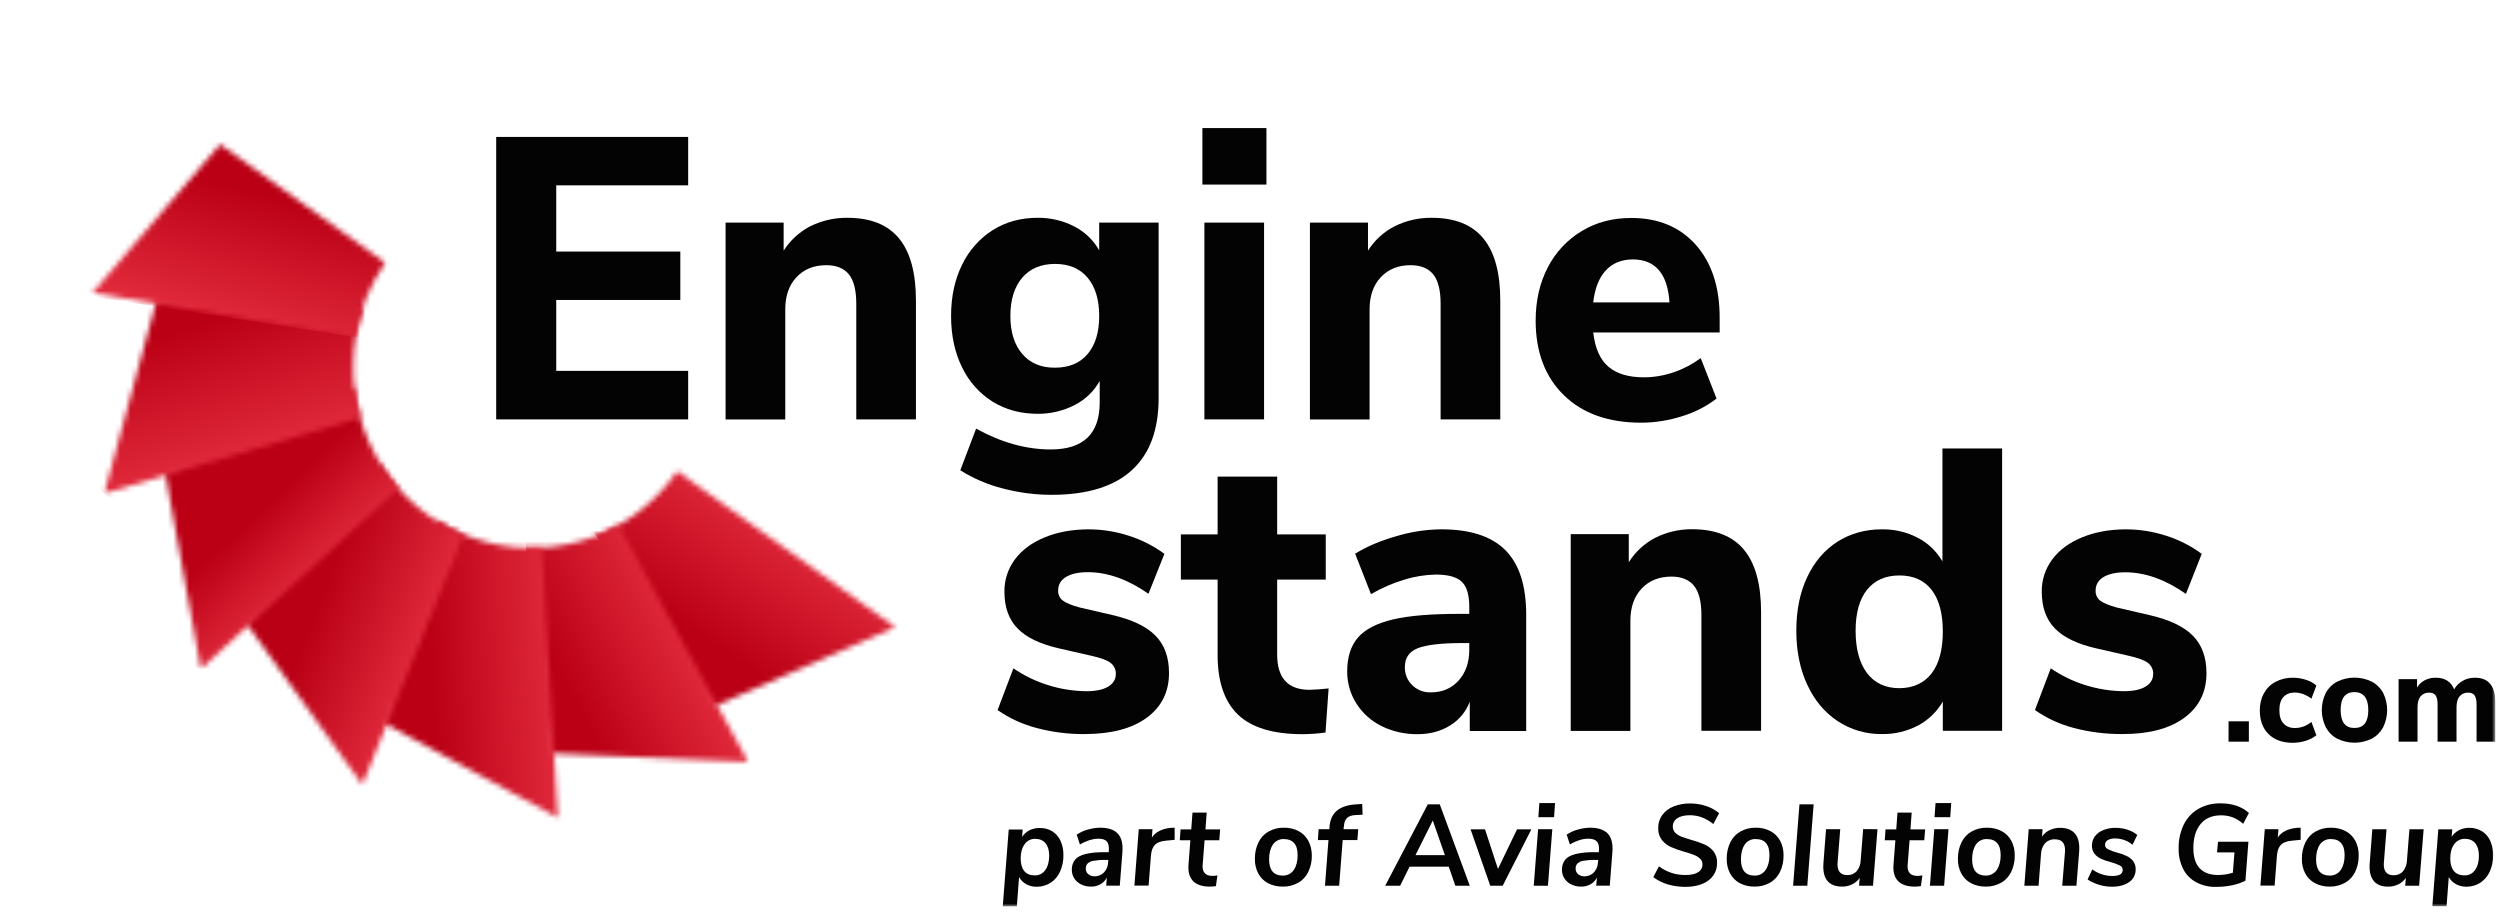
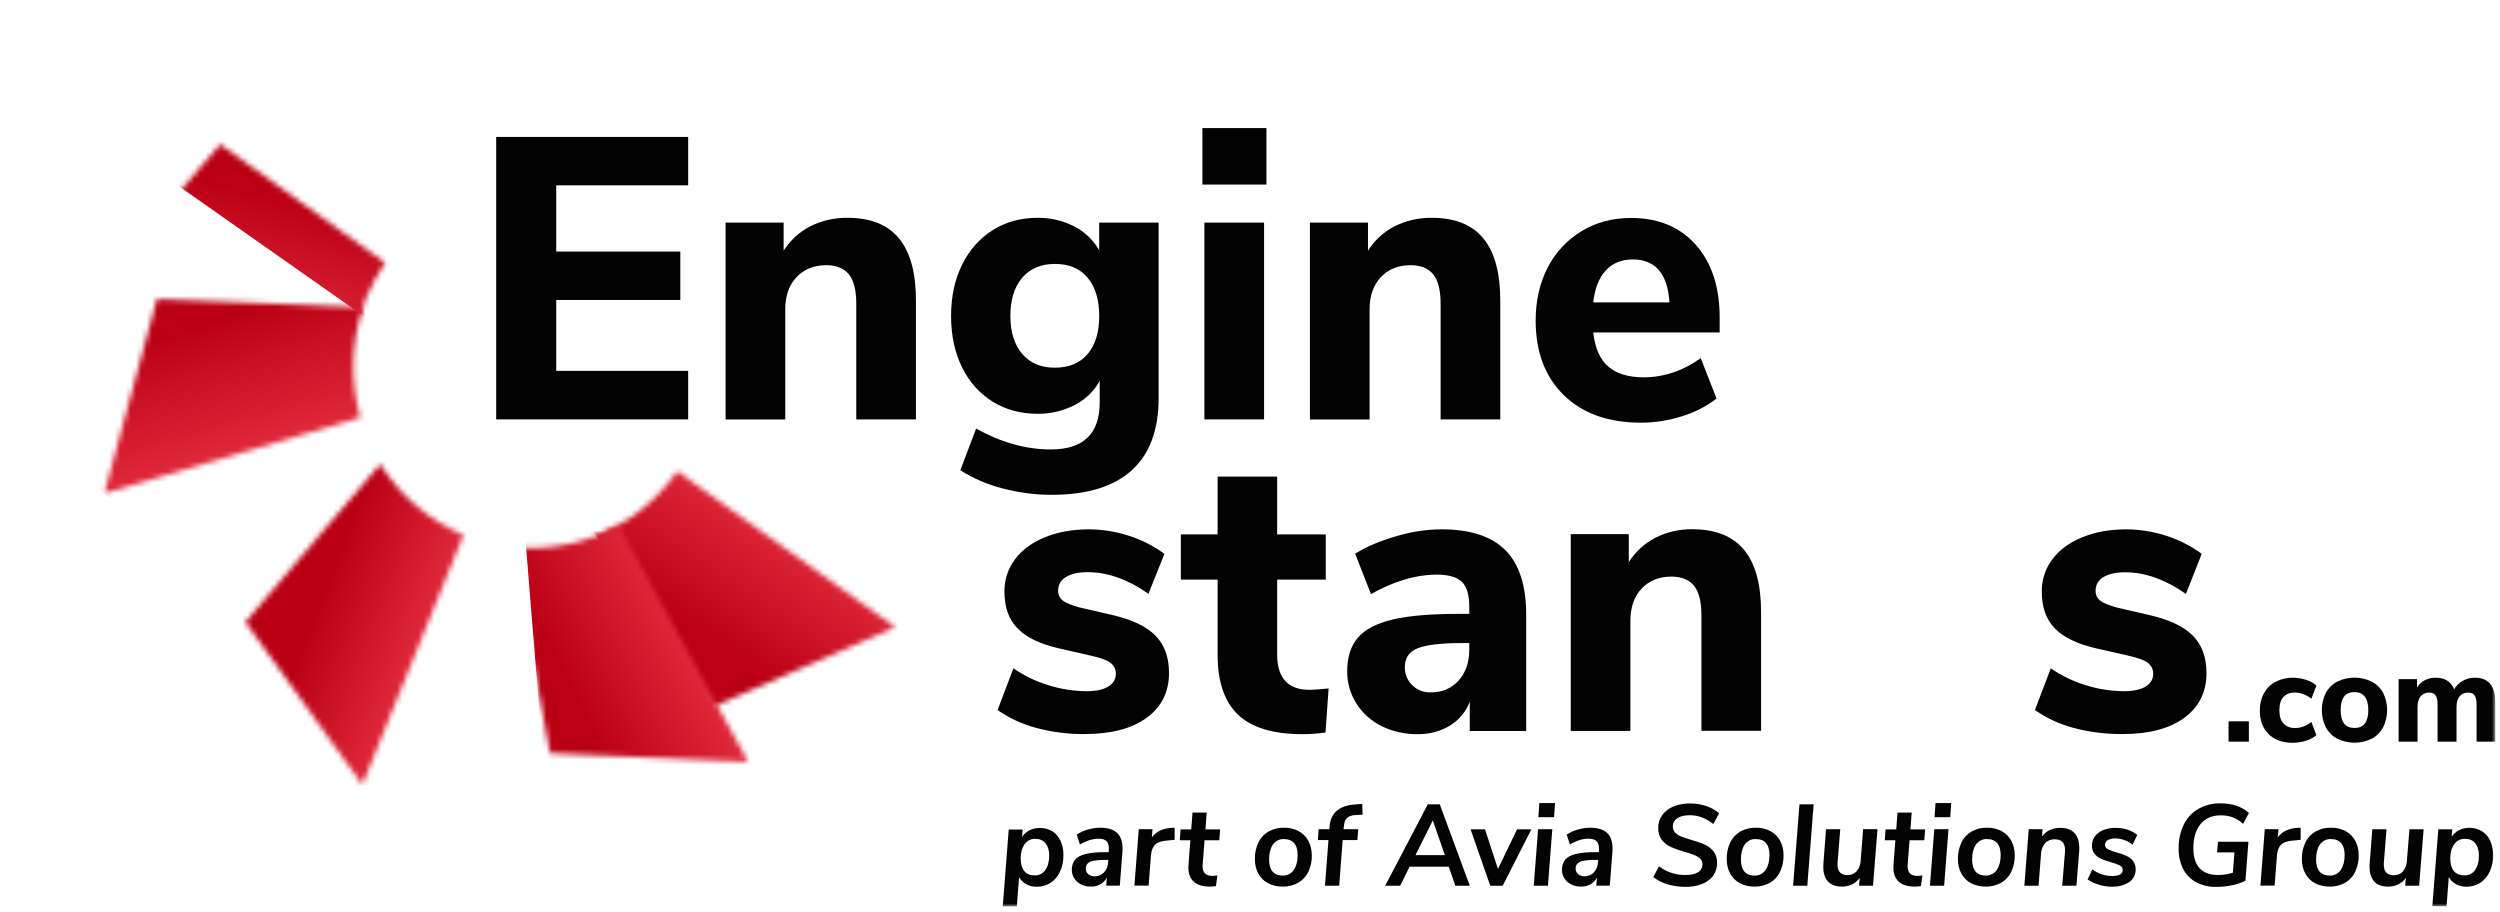
<svg xmlns="http://www.w3.org/2000/svg" width="469" height="171" viewBox="0 0 469 171" fill="none">
  <g clip-path="url(#clip0_2457_5433)">
    <mask id="mask0_2457_5433" style="mask-type:luminance" maskUnits="userSpaceOnUse" x="0" y="0" width="469" height="171">
      <path d="M468.152 0.959H0.668V170.049H468.152V0.959Z" fill="white" />
    </mask>
    <g mask="url(#mask0_2457_5433)">
      <path d="M93.086 78.678V25.689H129.1V34.77H104.35V47.193H127.628V56.274H104.35V69.574H129.1V78.678H93.086Z" fill="#030303" />
      <path d="M168.654 44.723C170.78 47.307 171.831 51.195 171.831 56.411V78.673H160.637V56.956C160.637 54.443 160.17 52.618 159.258 51.48C158.347 50.342 156.922 49.749 155.005 49.749C152.691 49.749 150.822 50.508 149.42 52.001C148.017 53.495 147.316 55.51 147.316 58.023V78.697H136.121V41.759H147.012V47.022C148.251 45.078 149.981 43.49 152.014 42.447C154.164 41.38 156.548 40.834 158.931 40.858C163.302 40.858 166.527 42.138 168.654 44.723Z" fill="#030303" />
      <path d="M217.358 41.759V74.69C217.358 80.665 215.675 85.17 212.31 88.228C208.944 91.286 203.99 92.804 197.423 92.827C194.268 92.851 191.112 92.424 188.051 91.618C185.27 90.907 182.606 89.769 180.151 88.228L183.12 80.404C187.817 83.012 192.491 84.316 197.118 84.316C203.241 84.316 206.303 81.376 206.303 75.52V71.466C205.229 73.41 203.593 74.975 201.629 75.971C199.479 77.085 197.072 77.654 194.665 77.63C191.509 77.63 188.706 76.872 186.251 75.378C183.774 73.837 181.788 71.608 180.503 68.953C179.124 66.179 178.422 62.955 178.422 59.28C178.422 55.605 179.124 52.404 180.503 49.63C181.788 46.975 183.774 44.723 186.251 43.158C188.706 41.617 191.509 40.858 194.665 40.858C197.049 40.834 199.409 41.38 201.512 42.47C203.476 43.466 205.111 45.031 206.21 46.951V41.759H217.358ZM204.037 66.416C205.485 64.709 206.21 62.338 206.21 59.28C206.21 56.221 205.485 53.827 204.037 52.096C202.588 50.365 200.531 49.512 197.914 49.512C195.296 49.512 193.239 50.389 191.767 52.096C190.294 53.827 189.547 56.221 189.547 59.28C189.547 62.291 190.294 64.662 191.767 66.392C193.239 68.123 195.296 69 197.914 68.977C200.555 68.977 202.588 68.123 204.037 66.416Z" fill="#030303" />
      <path d="M225.57 24.027H237.583V34.625H225.57V24.027ZM225.944 78.676V41.761H237.139V78.676H225.944Z" fill="#030303" />
      <path d="M278.274 44.723C280.401 47.307 281.452 51.195 281.452 56.411V78.673H270.258V56.956C270.258 54.443 269.791 52.618 268.879 51.48C267.968 50.342 266.542 49.749 264.626 49.749C262.312 49.749 260.442 50.508 259.041 52.001C257.638 53.495 256.936 55.51 256.936 58.023V78.697H245.742V41.759H256.633V47.022C257.871 45.055 259.601 43.49 261.635 42.447C263.785 41.38 266.168 40.834 268.576 40.858C272.923 40.858 276.147 42.138 278.274 44.723Z" fill="#030303" />
      <path d="M322.585 62.369H298.887C299.237 65.332 300.172 67.466 301.739 68.794C303.304 70.121 305.501 70.785 308.375 70.785C310.292 70.785 312.185 70.453 313.985 69.837C315.807 69.221 317.513 68.32 319.056 67.182L322.024 74.768C320.085 76.262 317.888 77.376 315.55 78.088C313.073 78.87 310.479 79.297 307.885 79.297C301.762 79.297 296.924 77.59 293.395 74.152C289.866 70.714 288.09 66.044 288.09 60.14C288.09 56.37 288.861 53.051 290.38 50.135C291.829 47.314 294.049 44.943 296.76 43.331C299.471 41.695 302.556 40.889 306.015 40.889C311.11 40.889 315.13 42.572 318.121 45.915C321.112 49.282 322.609 53.834 322.609 59.618V62.369H322.585ZM301.224 50.752C299.962 52.127 299.19 54.118 298.887 56.726H313.19C313.027 54.071 312.372 52.055 311.227 50.704C310.081 49.353 308.422 48.665 306.295 48.665C304.169 48.689 302.486 49.376 301.224 50.752Z" fill="#030303" />
      <path d="M194.371 136.547C191.8 135.86 189.345 134.745 187.148 133.205L190.117 125.38C192.127 126.755 194.324 127.822 196.638 128.533C198.974 129.269 201.382 129.648 203.835 129.671C205.565 129.671 206.92 129.387 207.879 128.818C208.837 128.249 209.328 127.443 209.328 126.447C209.374 125.617 208.977 124.835 208.323 124.337C207.668 123.839 206.406 123.388 204.583 122.986L198.647 121.634C195.142 120.828 192.547 119.595 190.912 117.912C189.253 116.228 188.434 113.929 188.434 111.037C188.388 108.832 189.089 106.698 190.397 104.944C191.706 103.189 193.553 101.814 195.959 100.818C198.367 99.822 201.077 99.325 204.139 99.301C206.733 99.301 209.305 99.704 211.782 100.51C214.165 101.268 216.409 102.406 218.443 103.901L215.451 111.392C211.594 108.689 207.785 107.338 204.046 107.338C202.317 107.338 200.961 107.646 199.979 108.239C198.998 108.832 198.507 109.685 198.507 110.8C198.483 111.534 198.811 112.245 199.395 112.672C199.979 113.123 201.031 113.55 202.503 113.953L208.65 115.375C212.366 116.228 215.053 117.509 216.76 119.239C218.466 120.971 219.307 123.317 219.307 126.258C219.307 129.814 217.905 132.611 215.123 134.65C212.343 136.689 208.486 137.685 203.602 137.709C200.494 137.756 197.385 137.353 194.371 136.547Z" fill="#030303" />
      <path d="M249.248 129.15L248.664 137.424C247.239 137.613 245.813 137.732 244.364 137.732C238.825 137.732 234.782 136.499 232.235 134.058C229.687 131.592 228.425 127.87 228.425 122.867V108.737H221.531V100.249H228.425V89.414H239.596V100.249H248.711V108.737H239.596V122.796C239.596 127.206 241.63 129.41 245.673 129.41C246.888 129.363 248.08 129.292 249.248 129.15Z" fill="#030303" />
      <path d="M282.411 103.212C285.005 105.821 286.314 109.851 286.314 115.327V137.14H275.727V131.639C275.026 133.512 273.717 135.077 272.012 136.121C270.282 137.188 268.248 137.732 265.935 137.732C263.621 137.756 261.307 137.259 259.227 136.239C257.288 135.291 255.652 133.844 254.483 132.019C253.339 130.241 252.73 128.131 252.73 125.997C252.73 123.293 253.408 121.161 254.763 119.595C256.119 118.031 258.316 116.916 261.331 116.205C264.345 115.494 268.482 115.162 273.717 115.162H275.634V113.811C275.634 111.605 275.167 110.041 274.232 109.14C273.297 108.239 271.661 107.789 269.347 107.789C267.338 107.836 265.327 108.145 263.411 108.761C261.238 109.4 259.157 110.325 257.195 111.463L254.227 103.877C256.306 102.573 258.854 101.482 261.892 100.605C264.65 99.775 267.501 99.325 270.376 99.301C275.821 99.301 279.817 100.605 282.411 103.212ZM273.624 127.68C274.956 126.211 275.634 124.289 275.634 121.919V120.638H274.371C270.376 120.638 267.571 120.971 265.959 121.61C264.345 122.25 263.551 123.436 263.551 125.144C263.528 126.423 264.018 127.656 264.93 128.533C265.841 129.434 267.103 129.932 268.365 129.885C270.539 129.909 272.292 129.15 273.624 127.68Z" fill="#030303" />
      <path d="M327.2 103.168C329.326 105.753 330.378 109.641 330.378 114.857V137.096H319.184V115.378C319.184 112.865 318.717 111.04 317.805 109.902C316.893 108.764 315.468 108.17 313.552 108.17C311.238 108.17 309.368 108.93 307.965 110.423C306.564 111.917 305.862 113.932 305.862 116.445V137.119H294.668V100.204H305.559V105.468C306.797 103.5 308.527 101.936 310.559 100.869C312.71 99.802 315.094 99.256 317.501 99.28C321.848 99.304 325.073 100.584 327.2 103.168Z" fill="#030303" />
-       <path d="M375.596 84.103V137.093H364.472V131.615C363.373 133.512 361.761 135.077 359.844 136.097C357.741 137.187 355.428 137.756 353.067 137.709C350.099 137.756 347.201 136.903 344.724 135.267C342.27 133.631 340.377 131.354 339.021 128.415C337.666 125.475 336.988 122.109 336.988 118.315C336.988 114.498 337.666 111.156 339.021 108.286C340.377 105.394 342.27 103.189 344.7 101.624C347.131 100.084 349.912 99.301 353.067 99.301C355.405 99.277 357.694 99.799 359.775 100.889C361.714 101.885 363.303 103.426 364.402 105.322V84.127H375.596V84.103ZM362.369 126.328C363.771 124.503 364.472 121.871 364.472 118.481C364.472 115.091 363.771 112.459 362.369 110.657C360.967 108.856 358.956 107.955 356.339 107.955C353.721 107.955 351.688 108.856 350.262 110.633C348.837 112.411 348.112 114.972 348.112 118.338C348.112 121.753 348.837 124.384 350.262 126.281C351.688 128.155 353.721 129.103 356.339 129.103C358.933 129.079 360.943 128.155 362.369 126.328Z" fill="#030303" />
      <path d="M388.976 136.547C386.404 135.86 383.951 134.745 381.754 133.205L384.722 125.38C386.732 126.755 388.929 127.822 391.242 128.533C393.58 129.269 395.987 129.648 398.441 129.671C400.17 129.671 401.526 129.387 402.484 128.818C403.442 128.249 403.933 127.443 403.933 126.447C403.979 125.617 403.582 124.835 402.928 124.337C402.273 123.839 401.012 123.388 399.188 122.986L393.253 121.634C389.747 120.828 387.153 119.595 385.517 117.912C383.857 116.228 383.039 113.929 383.039 111.037C382.992 108.832 383.694 106.698 385.003 104.944C386.312 103.189 388.157 101.814 390.565 100.818C392.972 99.822 395.683 99.325 398.744 99.301C401.338 99.301 403.909 99.704 406.387 100.51C408.77 101.268 411.014 102.406 413.047 103.901L410.079 111.416C406.223 108.713 402.414 107.361 398.674 107.361C396.945 107.361 395.589 107.67 394.608 108.262C393.626 108.856 393.136 109.709 393.136 110.823C393.112 111.558 393.439 112.269 394.024 112.696C394.608 113.147 395.659 113.573 397.132 113.977L403.279 115.399C406.971 116.252 409.682 117.533 411.388 119.263C413.094 120.994 413.935 123.341 413.935 126.281C413.935 129.838 412.534 132.635 409.752 134.674C406.971 136.713 403.115 137.709 398.23 137.709C395.099 137.732 391.991 137.353 388.976 136.547Z" fill="#030303" />
      <path d="M418.078 135.32H421.887V139.137H418.078V135.32Z" fill="#030303" />
      <path d="M425.58 137.714C424.481 136.623 423.943 135.154 423.943 133.305C423.919 132.166 424.177 131.052 424.715 130.056C425.228 129.132 425.977 128.372 426.912 127.899C427.916 127.376 429.038 127.116 430.183 127.14C431.024 127.14 431.842 127.282 432.637 127.543C433.338 127.756 433.992 128.112 434.553 128.61L433.619 131.076C433.174 130.72 432.66 130.435 432.123 130.222C431.609 130.032 431.071 129.938 430.534 129.914C429.599 129.914 428.898 130.199 428.383 130.743C427.869 131.289 427.612 132.119 427.612 133.233C427.612 134.347 427.869 135.177 428.383 135.722C428.898 136.292 429.622 136.576 430.534 136.576C431.071 136.576 431.609 136.481 432.123 136.292C432.66 136.102 433.174 135.793 433.619 135.437L434.553 137.927C433.969 138.401 433.292 138.757 432.567 138.971C431.749 139.232 430.884 139.35 430.019 139.35C428.15 139.327 426.654 138.781 425.58 137.714Z" fill="#030303" />
      <path d="M438.474 138.584C437.563 138.11 436.815 137.351 436.324 136.45C435.319 134.411 435.319 132.017 436.324 129.978C436.815 129.077 437.563 128.342 438.474 127.868C440.507 126.872 442.891 126.872 444.924 127.868C445.836 128.342 446.583 129.077 447.074 129.978C448.08 132.017 448.08 134.411 447.074 136.45C446.583 137.351 445.836 138.11 444.924 138.584C442.891 139.58 440.531 139.58 438.474 138.584ZM444.294 133.203C444.294 132.065 444.06 131.235 443.616 130.665C443.172 130.12 442.518 129.836 441.7 129.836C439.97 129.836 439.106 130.95 439.106 133.203C439.106 135.454 439.97 136.569 441.7 136.569C443.429 136.569 444.294 135.454 444.294 133.203Z" fill="#030303" />
      <path d="M467.2 128.349C467.855 129.156 468.159 130.412 468.159 132.072V139.137H464.606V132.191C464.606 131.408 464.489 130.815 464.232 130.459C463.999 130.104 463.578 129.938 462.994 129.938C462.386 129.915 461.802 130.176 461.404 130.649C461.03 131.124 460.844 131.787 460.844 132.665V139.137H457.291V132.191C457.291 131.408 457.174 130.815 456.918 130.459C456.683 130.104 456.263 129.938 455.679 129.938C455.071 129.915 454.486 130.176 454.089 130.649C453.715 131.124 453.529 131.787 453.529 132.665V139.137H449.977V127.401H453.435V128.99C453.786 128.397 454.277 127.923 454.884 127.615C455.539 127.283 456.239 127.117 456.964 127.141C458.67 127.141 459.815 127.876 460.4 129.321C460.774 128.658 461.311 128.113 461.989 127.733C462.667 127.33 463.438 127.141 464.232 127.141C465.565 127.117 466.546 127.52 467.2 128.349Z" fill="#030303" />
      <mask id="mask1_2457_5433" style="mask-type:luminance" maskUnits="userSpaceOnUse" x="110" y="88" width="58" height="45">
        <path d="M110.801 100.889L133.705 132.611L167.942 117.651L127.044 88.394C123.071 94.179 117.391 98.566 110.801 100.889Z" fill="white" />
      </mask>
      <g mask="url(#mask1_2457_5433)">
        <path d="M139.631 141.052L104.285 89.441L134.938 67.891L170.284 119.503L139.631 141.052Z" fill="url(#paint0_linear_2457_5433)" />
      </g>
      <mask id="mask2_2457_5433" style="mask-type:luminance" maskUnits="userSpaceOnUse" x="96" y="98" width="45" height="45">
        <path d="M96.051 102.621L103.155 141.266L103.973 141.337L140.362 142.925L116.056 98.566C109.979 101.933 102.992 103.355 96.051 102.621Z" fill="white" />
      </mask>
      <g mask="url(#mask2_2457_5433)">
        <path d="M103.344 160.009L98.269 97.4L136.712 94.201L141.787 156.81L103.344 160.009Z" fill="url(#paint1_linear_2457_5433)" />
      </g>
      <mask id="mask3_2457_5433" style="mask-type:luminance" maskUnits="userSpaceOnUse" x="71" y="97" width="34" height="57">
        <path d="M71.812 135.553L72.56 135.933L104.649 153.383L101.68 102.717C94.739 103.167 87.845 101.365 81.955 97.596L71.812 135.553Z" fill="white" />
      </mask>
      <g mask="url(#mask3_2457_5433)">
-         <path d="M68.934 97.95L102.436 95.973L105.872 155.735L72.369 157.712L68.934 97.95Z" fill="url(#paint2_linear_2457_5433)" />
-       </g>
+         </g>
      <mask id="mask4_2457_5433" style="mask-type:luminance" maskUnits="userSpaceOnUse" x="46" y="87" width="41" height="61">
        <path d="M46.035 116.688L67.98 147.201L72.514 136.011L86.957 100.376C80.53 97.65 75.085 93.027 71.322 87.076L46.035 116.688Z" fill="white" />
      </mask>
      <g mask="url(#mask4_2457_5433)">
        <path d="M16.461 119.764L64.722 66.301L116.605 114.429L68.344 167.868L16.461 119.764Z" fill="url(#paint3_linear_2457_5433)" />
      </g>
      <mask id="mask5_2457_5433" style="mask-type:luminance" maskUnits="userSpaceOnUse" x="30" y="72" width="45" height="54">
-         <path d="M30.926 88.323L31.066 89.153L37.68 125.474L74.816 91.571C70.165 86.308 67.22 79.717 66.449 72.699L30.926 88.323Z" fill="white" />
-       </mask>
+         </mask>
      <g mask="url(#mask5_2457_5433)">
        <path d="M43.385 55.926L83.424 72.165L58.945 134.122L18.906 117.883L43.385 55.926Z" fill="url(#paint4_linear_2457_5433)" />
      </g>
      <mask id="mask6_2457_5433" style="mask-type:luminance" maskUnits="userSpaceOnUse" x="19" y="56" width="50" height="37">
        <path d="M29.211 56.914L19.582 92.548L67.609 78.323C65.669 71.542 65.856 64.311 68.123 57.649L29.421 56.084L29.211 56.914Z" fill="white" />
      </mask>
      <g mask="url(#mask6_2457_5433)">
        <path d="M40.472 22.688L85.492 62.102L42.426 112.598L-2.594 73.184L40.472 22.688Z" fill="url(#paint5_linear_2457_5433)" />
      </g>
      <mask id="mask7_2457_5433" style="mask-type:luminance" maskUnits="userSpaceOnUse" x="17" y="27" width="56" height="37">
        <path d="M41.299 27.062L17.344 54.944L66.633 63.289C67.451 58.263 69.367 53.474 72.265 49.301L41.299 27.062Z" fill="white" />
      </mask>
      <g mask="url(#mask7_2457_5433)">
-         <path d="M80.709 32.307L75.866 64.662L10.742 54.656L15.585 22.301L80.709 32.307Z" fill="url(#paint6_linear_2457_5433)" />
+         <path d="M80.709 32.307L75.866 64.662L15.585 22.301L80.709 32.307Z" fill="url(#paint6_linear_2457_5433)" />
      </g>
      <path d="M197.368 155.922C198.046 156.349 198.607 156.965 198.934 157.7C199.332 158.554 199.518 159.479 199.495 160.427C199.518 161.494 199.308 162.537 198.864 163.51C198.49 164.363 197.883 165.098 197.112 165.596C196.34 166.093 195.452 166.354 194.518 166.354C193.816 166.378 193.138 166.212 192.53 165.88C191.969 165.572 191.502 165.121 191.175 164.553L190.754 170.1H188.113L189.236 155.614H191.853L191.736 157.013C192.063 156.492 192.554 156.065 193.092 155.78C193.699 155.472 194.354 155.33 195.007 155.33C195.872 155.306 196.668 155.52 197.368 155.922ZM196.083 163.248C196.574 162.584 196.807 161.683 196.831 160.546C196.831 159.527 196.597 158.767 196.153 158.199C195.686 157.653 195.054 157.369 194.213 157.369C193.419 157.345 192.671 157.724 192.227 158.365C191.736 159.028 191.479 159.929 191.479 161.043C191.479 162.087 191.713 162.869 192.157 163.415C192.601 163.959 193.255 164.22 194.097 164.22C194.868 164.268 195.615 163.888 196.083 163.248Z" fill="#030303" />
      <path d="M209.583 156.271C210.26 156.911 210.588 157.883 210.588 159.187C210.588 159.472 210.588 159.708 210.565 159.851L210.074 166.157H207.526L207.642 164.64C207.362 165.162 206.942 165.612 206.427 165.896C205.89 166.181 205.306 166.347 204.698 166.324C204.044 166.347 203.413 166.205 202.828 165.92C202.315 165.683 201.871 165.304 201.543 164.806C201.239 164.332 201.076 163.786 201.076 163.218C201.029 162.53 201.263 161.818 201.683 161.274C202.08 160.799 202.735 160.444 203.647 160.207C204.815 159.946 206.03 159.851 207.222 159.874H207.994L208.017 159.472C208.063 158.76 207.947 158.215 207.642 157.859C207.339 157.504 206.801 157.338 206.054 157.338C205.469 157.338 204.909 157.457 204.348 157.622C203.74 157.835 203.133 158.097 202.595 158.429L201.987 156.579C202.618 156.152 203.319 155.82 204.068 155.63C204.862 155.394 205.68 155.275 206.498 155.275C207.9 155.299 208.929 155.63 209.583 156.271ZM207.106 163.668C207.573 163.17 207.853 162.507 207.877 161.795L207.924 161.321H207.316C206.591 161.297 205.844 161.369 205.119 161.487C204.721 161.535 204.324 161.724 204.021 162.008C203.786 162.269 203.694 162.601 203.694 162.957C203.67 163.36 203.857 163.739 204.16 164C204.512 164.285 204.956 164.403 205.376 164.403C206.054 164.38 206.662 164.142 207.106 163.668Z" fill="#030303" />
      <path d="M220.364 155.275V157.551L218.682 157.717C217.747 157.812 217.093 158.049 216.672 158.476C216.252 158.902 216.018 159.542 215.924 160.42L215.48 166.134H212.816L213.634 155.559H216.205L216.088 157.101C216.835 156.034 218.051 155.442 219.711 155.299L220.364 155.275Z" fill="#030303" />
      <path d="M225.628 162.134C225.605 162.253 225.605 162.371 225.605 162.514C225.605 163.698 226.213 164.315 227.428 164.315C227.755 164.315 228.083 164.292 228.386 164.22L228.106 166.236C227.731 166.283 227.358 166.331 226.984 166.331C225.652 166.331 224.646 166.022 223.969 165.43C223.292 164.813 222.94 163.936 222.94 162.75C222.94 162.56 222.94 162.371 222.964 162.181L223.314 157.629H221.328L221.469 155.59H223.478L223.712 152.438H226.376L226.143 155.59H228.901L228.737 157.629H225.979L225.628 162.134Z" fill="#030303" />
      <path d="M237.873 165.685C237.102 165.282 236.471 164.641 236.05 163.859C235.606 163.006 235.396 162.081 235.42 161.109C235.396 160.042 235.63 158.975 236.097 158.003C236.518 157.15 237.173 156.439 237.99 155.988C238.855 155.513 239.837 155.253 240.841 155.277C241.8 155.253 242.758 155.467 243.623 155.917C244.394 156.32 245.025 156.96 245.446 157.742C245.89 158.596 246.1 159.52 246.1 160.493C246.123 161.559 245.89 162.626 245.422 163.598C245.002 164.453 244.347 165.163 243.529 165.613C242.664 166.088 241.682 166.349 240.678 166.325C239.696 166.349 238.738 166.136 237.873 165.685ZM242.735 163.172C243.202 162.461 243.435 161.559 243.435 160.422C243.435 159.426 243.225 158.667 242.781 158.17C242.337 157.671 241.706 157.411 240.865 157.411C240.047 157.364 239.252 157.766 238.785 158.454C238.317 159.165 238.084 160.066 238.084 161.228C238.084 163.243 238.949 164.263 240.678 164.263C241.496 164.263 242.267 163.883 242.735 163.172Z" fill="#030303" />
      <path d="M252.049 155.562H254.806L254.643 157.601H251.885L251.23 166.16H248.567L249.22 157.601H247.234L247.374 155.562H249.384L249.408 155.207C249.501 153.808 249.968 152.764 250.809 152.077C251.652 151.366 252.867 150.986 254.479 150.892L255.554 150.82L255.624 152.836L254.315 152.907C253.614 152.93 253.076 153.12 252.726 153.429C252.376 153.736 252.165 154.282 252.118 154.993L252.049 155.562Z" fill="#030303" />
      <path d="M273.021 166.161L271.782 162.581H264.443L262.667 166.161H259.863L267.855 150.893H270.099L275.731 166.161H273.021ZM265.542 160.424H271.058L268.79 153.927L265.542 160.424Z" fill="#030303" />
      <path d="M284.596 155.588H287.284L281.908 166.162H279.571L275.879 155.588H278.59L281.02 163.009L284.596 155.588Z" fill="#030303" />
      <path d="M287.73 166.158L288.548 155.56H291.213L290.395 166.158H287.73ZM288.782 150.652H291.727L291.54 153.308H288.595L288.782 150.652Z" fill="#030303" />
      <path d="M301.504 156.271C302.183 156.911 302.51 157.883 302.51 159.187C302.51 159.472 302.51 159.708 302.486 159.851L301.995 166.157H299.448L299.589 164.64C299.307 165.162 298.887 165.612 298.372 165.896C297.836 166.181 297.251 166.347 296.643 166.324C295.989 166.347 295.358 166.205 294.774 165.92C294.26 165.683 293.816 165.304 293.489 164.806C293.184 164.332 293.021 163.786 293.021 163.218C292.998 162.53 293.208 161.818 293.628 161.274C294.026 160.799 294.68 160.444 295.592 160.207C296.76 159.946 297.975 159.851 299.168 159.874H299.939L299.962 159.472C300.009 158.76 299.892 158.215 299.565 157.859C299.237 157.504 298.724 157.338 297.975 157.338C297.392 157.338 296.83 157.433 296.269 157.622C295.662 157.812 295.054 158.097 294.516 158.429L293.909 156.579C294.54 156.152 295.242 155.82 295.989 155.63C296.784 155.394 297.601 155.275 298.419 155.275C299.798 155.299 300.827 155.63 301.504 156.271ZM299.004 163.668C299.471 163.17 299.752 162.507 299.775 161.795L299.822 161.321H299.214C298.49 161.297 297.742 161.369 297.017 161.487C296.62 161.535 296.222 161.724 295.919 162.008C295.686 162.269 295.569 162.601 295.592 162.957C295.569 163.36 295.755 163.739 296.059 164C296.41 164.285 296.854 164.403 297.275 164.403C297.952 164.38 298.56 164.142 299.004 163.668Z" fill="#030303" />
      <path d="M312.836 165.904C311.878 165.619 310.966 165.146 310.148 164.553L311.224 162.514C311.925 163.059 312.719 163.463 313.561 163.746C314.403 164.031 315.291 164.15 316.179 164.15C317.207 164.15 318.001 163.984 318.562 163.628C319.077 163.32 319.403 162.751 319.38 162.135C319.38 161.731 319.24 161.353 318.936 161.091C318.609 160.783 318.235 160.547 317.838 160.404C317.253 160.167 316.645 159.977 316.038 159.811C315.174 159.574 314.309 159.266 313.491 158.91C312.836 158.625 312.253 158.175 311.785 157.606C311.294 156.966 311.037 156.16 311.083 155.331C311.06 154.453 311.318 153.623 311.831 152.912C312.369 152.177 313.094 151.631 313.935 151.3C314.939 150.897 316.038 150.707 317.113 150.73C318.142 150.73 319.17 150.897 320.128 151.229C320.992 151.513 321.811 151.964 322.512 152.556L321.414 154.595C320.782 154.074 320.082 153.647 319.333 153.363C318.609 153.078 317.815 152.936 317.044 152.936C316.015 152.936 315.221 153.125 314.659 153.505C314.122 153.836 313.795 154.453 313.818 155.093C313.818 155.52 313.982 155.923 314.286 156.231C314.612 156.54 314.986 156.776 315.407 156.942C315.851 157.108 316.482 157.322 317.277 157.558C318.142 157.796 318.983 158.08 319.801 158.436C320.432 158.72 320.992 159.147 321.436 159.692C321.904 160.309 322.162 161.068 322.115 161.85C322.162 163.154 321.553 164.411 320.502 165.169C319.427 165.975 317.954 166.379 316.062 166.379C314.986 166.355 313.888 166.213 312.836 165.904Z" fill="#030303" />
      <path d="M326.389 165.685C325.618 165.282 324.986 164.641 324.566 163.859C324.122 163.006 323.912 162.081 323.935 161.109C323.912 160.042 324.145 158.975 324.613 158.003C325.033 157.15 325.688 156.439 326.506 155.988C327.371 155.513 328.353 155.253 329.357 155.277C330.315 155.253 331.274 155.467 332.138 155.917C332.909 156.32 333.541 156.96 333.961 157.742C334.405 158.596 334.615 159.52 334.592 160.493C334.615 161.559 334.382 162.626 333.915 163.598C333.494 164.453 332.839 165.163 332.021 165.613C331.156 166.088 330.175 166.349 329.17 166.325C328.212 166.349 327.254 166.136 326.389 165.685ZM331.25 163.172C331.718 162.461 331.951 161.559 331.951 160.422C331.951 159.426 331.741 158.667 331.297 158.17C330.876 157.647 330.222 157.411 329.38 157.411C328.562 157.364 327.768 157.766 327.3 158.454C326.833 159.165 326.6 160.066 326.6 161.228C326.6 163.243 327.464 164.263 329.17 164.263C330.012 164.286 330.783 163.883 331.25 163.172Z" fill="#030303" />
      <path d="M336.387 166.161L337.578 150.893H340.243L339.051 166.161H336.387Z" fill="#030303" />
      <path d="M352.217 155.561L351.376 166.159H348.759L348.876 164.689C348.524 165.211 348.034 165.637 347.473 165.898C346.865 166.183 346.211 166.349 345.556 166.325C344.412 166.325 343.547 166.017 342.939 165.377C342.332 164.736 342.051 163.812 342.051 162.602C342.051 162.318 342.051 162.081 342.074 161.939L342.565 155.561H345.229L344.739 161.749C344.715 161.868 344.715 162.01 344.715 162.129C344.715 163.48 345.323 164.168 346.562 164.168C347.216 164.191 347.87 163.93 348.314 163.433C348.782 162.863 349.039 162.176 349.062 161.418L349.53 155.537L352.217 155.561Z" fill="#030303" />
      <path d="M357.886 162.134C357.863 162.253 357.863 162.371 357.863 162.514C357.863 163.698 358.471 164.315 359.686 164.315C360.013 164.315 360.34 164.292 360.644 164.22L360.363 166.236C359.989 166.283 359.615 166.331 359.242 166.331C357.909 166.331 356.904 166.022 356.227 165.43C355.549 164.813 355.198 163.936 355.198 162.75C355.198 162.56 355.198 162.371 355.222 162.181L355.572 157.629H353.586L353.726 155.59H355.736L355.969 152.438H358.634L358.4 155.59H361.157L360.994 157.629H358.236L357.886 162.134Z" fill="#030303" />
      <path d="M362.055 166.158L362.873 155.56H365.537L364.719 166.158H362.055ZM363.107 150.652H366.051L365.865 153.308H362.919L363.107 150.652Z" fill="#030303" />
      <path d="M369.761 165.685C368.989 165.282 368.359 164.641 367.938 163.859C367.494 163.006 367.283 162.081 367.306 161.109C367.283 160.042 367.517 158.975 367.985 158.003C368.405 157.15 369.059 156.439 369.877 155.988C370.742 155.513 371.724 155.253 372.729 155.277C373.687 155.253 374.645 155.467 375.509 155.917C376.281 156.32 376.912 156.96 377.332 157.742C377.777 158.596 377.987 159.52 377.964 160.493C377.987 161.559 377.753 162.626 377.286 163.598C376.865 164.453 376.211 165.163 375.393 165.613C374.529 166.088 373.547 166.349 372.541 166.325C371.583 166.349 370.626 166.136 369.761 165.685ZM374.621 163.172C375.089 162.461 375.323 161.559 375.323 160.422C375.323 159.426 375.112 158.667 374.668 158.17C374.224 157.647 373.594 157.411 372.752 157.411C371.934 157.364 371.139 157.766 370.673 158.454C370.205 159.165 369.971 160.066 369.971 161.228C369.971 163.243 370.836 164.263 372.565 164.263C373.383 164.263 374.155 163.859 374.621 163.172Z" fill="#030303" />
      <path d="M389.164 156.273C389.772 156.913 390.076 157.861 390.076 159.118C390.076 159.332 390.076 159.544 390.052 159.758L389.538 166.159H386.874L387.388 159.853C387.505 158.241 386.874 157.459 385.519 157.459C384.841 157.411 384.163 157.671 383.672 158.17C383.205 158.715 382.924 159.426 382.901 160.161L382.434 166.159H379.77L380.587 155.561H383.181L383.088 156.937C383.438 156.415 383.952 155.988 384.514 155.727C385.144 155.443 385.822 155.277 386.523 155.301C387.669 155.301 388.557 155.632 389.164 156.273Z" fill="#030303" />
      <path d="M391.629 164.998L392.517 163.101C393.616 163.907 394.925 164.334 396.28 164.334C397.566 164.334 398.22 163.954 398.22 163.196C398.22 162.84 398.01 162.509 397.683 162.366C397.145 162.105 396.584 161.892 396.023 161.749C395.392 161.583 394.784 161.394 394.201 161.133C393.733 160.92 393.312 160.611 392.961 160.209C392.611 159.758 392.424 159.189 392.448 158.62C392.448 158.004 392.634 157.387 393.008 156.889C393.405 156.368 393.943 155.965 394.574 155.727C395.299 155.443 396.093 155.277 396.887 155.301C397.659 155.301 398.407 155.42 399.131 155.656C399.786 155.87 400.416 156.178 400.954 156.628L400.066 158.478C399.155 157.719 398.033 157.316 396.864 157.293C396.374 157.269 395.86 157.364 395.416 157.6C395.111 157.766 394.901 158.122 394.901 158.478C394.901 158.833 395.111 159.165 395.439 159.308C395.977 159.568 396.537 159.781 397.098 159.924C397.73 160.09 398.337 160.304 398.921 160.564C399.389 160.777 399.809 161.086 400.136 161.489C400.487 161.939 400.674 162.509 400.651 163.077C400.674 164.026 400.23 164.95 399.436 165.472C398.64 166.041 397.542 166.349 396.21 166.349C394.598 166.349 393.008 165.875 391.629 164.998Z" fill="#030303" />
      <path d="M416.101 157.914H421.803L421.243 165.216C420.448 165.619 419.63 165.904 418.765 166.07C417.784 166.283 416.802 166.378 415.797 166.378C414.465 166.426 413.156 166.117 411.988 165.501C410.936 164.932 410.095 164.078 409.557 163.011C408.973 161.826 408.669 160.499 408.716 159.147C408.669 157.605 409.02 156.088 409.674 154.689C410.282 153.457 411.217 152.438 412.409 151.749C413.671 151.038 415.096 150.682 416.545 150.706C418.765 150.706 420.541 151.299 421.897 152.508L420.822 154.547C420.238 154.026 419.536 153.599 418.812 153.315C418.088 153.054 417.317 152.935 416.545 152.959C414.933 152.982 413.694 153.527 412.806 154.618C411.918 155.709 411.474 157.203 411.474 159.123C411.474 160.735 411.847 161.992 412.618 162.845C413.39 163.698 414.559 164.149 416.101 164.149C417.036 164.149 417.971 164.007 418.882 163.722L419.186 159.905H415.914L416.101 157.914Z" fill="#030303" />
      <path d="M431.604 155.275V157.551L429.921 157.717C428.986 157.812 428.331 158.049 427.911 158.476C427.49 158.902 427.257 159.542 427.163 160.42L426.719 166.134H424.055L424.873 155.559H427.443L427.304 157.101C428.051 156.034 429.266 155.442 430.925 155.299L431.604 155.275Z" fill="#030303" />
      <path d="M434.288 165.685C433.516 165.282 432.886 164.641 432.465 163.859C432.021 163.006 431.81 162.081 431.834 161.109C431.81 160.042 432.045 158.975 432.512 158.003C432.933 157.15 433.587 156.439 434.404 155.988C435.269 155.513 436.251 155.253 437.256 155.277C438.215 155.253 439.172 155.467 440.038 155.917C440.809 156.32 441.439 156.96 441.86 157.742C442.304 158.596 442.515 159.52 442.491 160.493C442.515 161.559 442.28 162.626 441.813 163.598C441.392 164.453 440.738 165.163 439.921 165.613C439.056 166.088 438.074 166.349 437.069 166.325C436.111 166.349 435.153 166.136 434.288 165.685ZM439.15 163.172C439.616 162.461 439.85 161.559 439.85 160.422C439.85 159.426 439.64 158.667 439.195 158.17C438.751 157.647 438.121 157.411 437.28 157.411C436.462 157.364 435.667 157.766 435.2 158.454C434.732 159.165 434.498 160.066 434.498 161.228C434.498 163.243 435.363 164.263 437.092 164.263C437.91 164.263 438.682 163.883 439.15 163.172Z" fill="#030303" />
      <path d="M454.674 155.566L453.833 166.165H451.216L451.333 164.694C450.981 165.216 450.491 165.619 449.93 165.904C449.322 166.188 448.668 166.355 448.013 166.331C446.869 166.331 446.004 166.022 445.419 165.383C444.835 164.742 444.531 163.817 444.531 162.608C444.531 162.324 444.531 162.087 444.555 161.944L445.046 155.566H447.71L447.219 161.778C447.196 161.897 447.196 162.039 447.196 162.158C447.196 163.51 447.804 164.197 449.042 164.197C449.696 164.221 450.351 163.96 450.795 163.462C451.262 162.893 451.519 162.182 451.543 161.447L452.01 155.566H454.674Z" fill="#030303" />
      <path d="M465.583 155.916C466.26 156.344 466.822 156.96 467.149 157.694C467.522 158.548 467.733 159.473 467.71 160.422C467.733 161.489 467.522 162.532 467.078 163.504C466.705 164.357 466.097 165.068 465.325 165.59C464.554 166.088 463.666 166.349 462.731 166.349C462.031 166.349 461.353 166.206 460.745 165.874C460.184 165.566 459.717 165.116 459.39 164.547L458.969 170.071H456.305L457.427 155.584H460.045L459.927 156.983C460.254 156.462 460.745 156.035 461.283 155.75C461.89 155.443 462.545 155.3 463.199 155.3C464.064 155.277 464.882 155.514 465.583 155.916ZM464.298 163.243C464.789 162.578 465.045 161.677 465.045 160.54C465.045 159.521 464.812 158.761 464.368 158.193C463.901 157.647 463.269 157.363 462.428 157.363C461.633 157.339 460.886 157.718 460.418 158.359C459.927 159.022 459.67 159.923 459.67 161.038C459.67 162.081 459.904 162.863 460.348 163.409C460.792 163.93 461.446 164.215 462.287 164.215C463.083 164.262 463.83 163.906 464.298 163.243Z" fill="#030303" />
    </g>
  </g>
  <defs>
    <linearGradient id="paint0_linear_2457_5433" x1="125.608" y1="115.171" x2="142.003" y2="91.143" gradientUnits="userSpaceOnUse">
      <stop stop-color="#BB0015" />
      <stop offset="1" stop-color="#E52E40" />
    </linearGradient>
    <linearGradient id="paint1_linear_2457_5433" x1="103.638" y1="123.086" x2="127.677" y2="110.981" gradientUnits="userSpaceOnUse">
      <stop stop-color="#BB0015" />
      <stop offset="1" stop-color="#E52E40" />
    </linearGradient>
    <linearGradient id="paint2_linear_2457_5433" x1="80.691" y1="117.646" x2="106.068" y2="116.201" gradientUnits="userSpaceOnUse">
      <stop stop-color="#BB0015" />
      <stop offset="1" stop-color="#E52E40" />
    </linearGradient>
    <linearGradient id="paint3_linear_2457_5433" x1="64.611" y1="100.832" x2="86.648" y2="109.532" gradientUnits="userSpaceOnUse">
      <stop stop-color="#B90015" />
      <stop offset="1" stop-color="#E52E40" />
    </linearGradient>
    <linearGradient id="paint4_linear_2457_5433" x1="65.583" y1="80.065" x2="77.954" y2="93.253" gradientUnits="userSpaceOnUse">
      <stop stop-color="#BB0015" />
      <stop offset="1" stop-color="#E52E40" />
    </linearGradient>
    <linearGradient id="paint5_linear_2457_5433" x1="49.285" y1="57.375" x2="57.468" y2="84.954" gradientUnits="userSpaceOnUse">
      <stop stop-color="#BB0015" />
      <stop offset="1" stop-color="#E52E40" />
    </linearGradient>
    <linearGradient id="paint6_linear_2457_5433" x1="55.824" y1="38.04" x2="49.323" y2="64.202" gradientUnits="userSpaceOnUse">
      <stop stop-color="#BB0015" />
      <stop offset="1" stop-color="#E52E40" />
    </linearGradient>
    <clipPath id="clip0_2457_5433">
      <rect width="467.484" height="169.09" fill="white" transform="translate(0.668 0.959)" />
    </clipPath>
  </defs>
</svg>